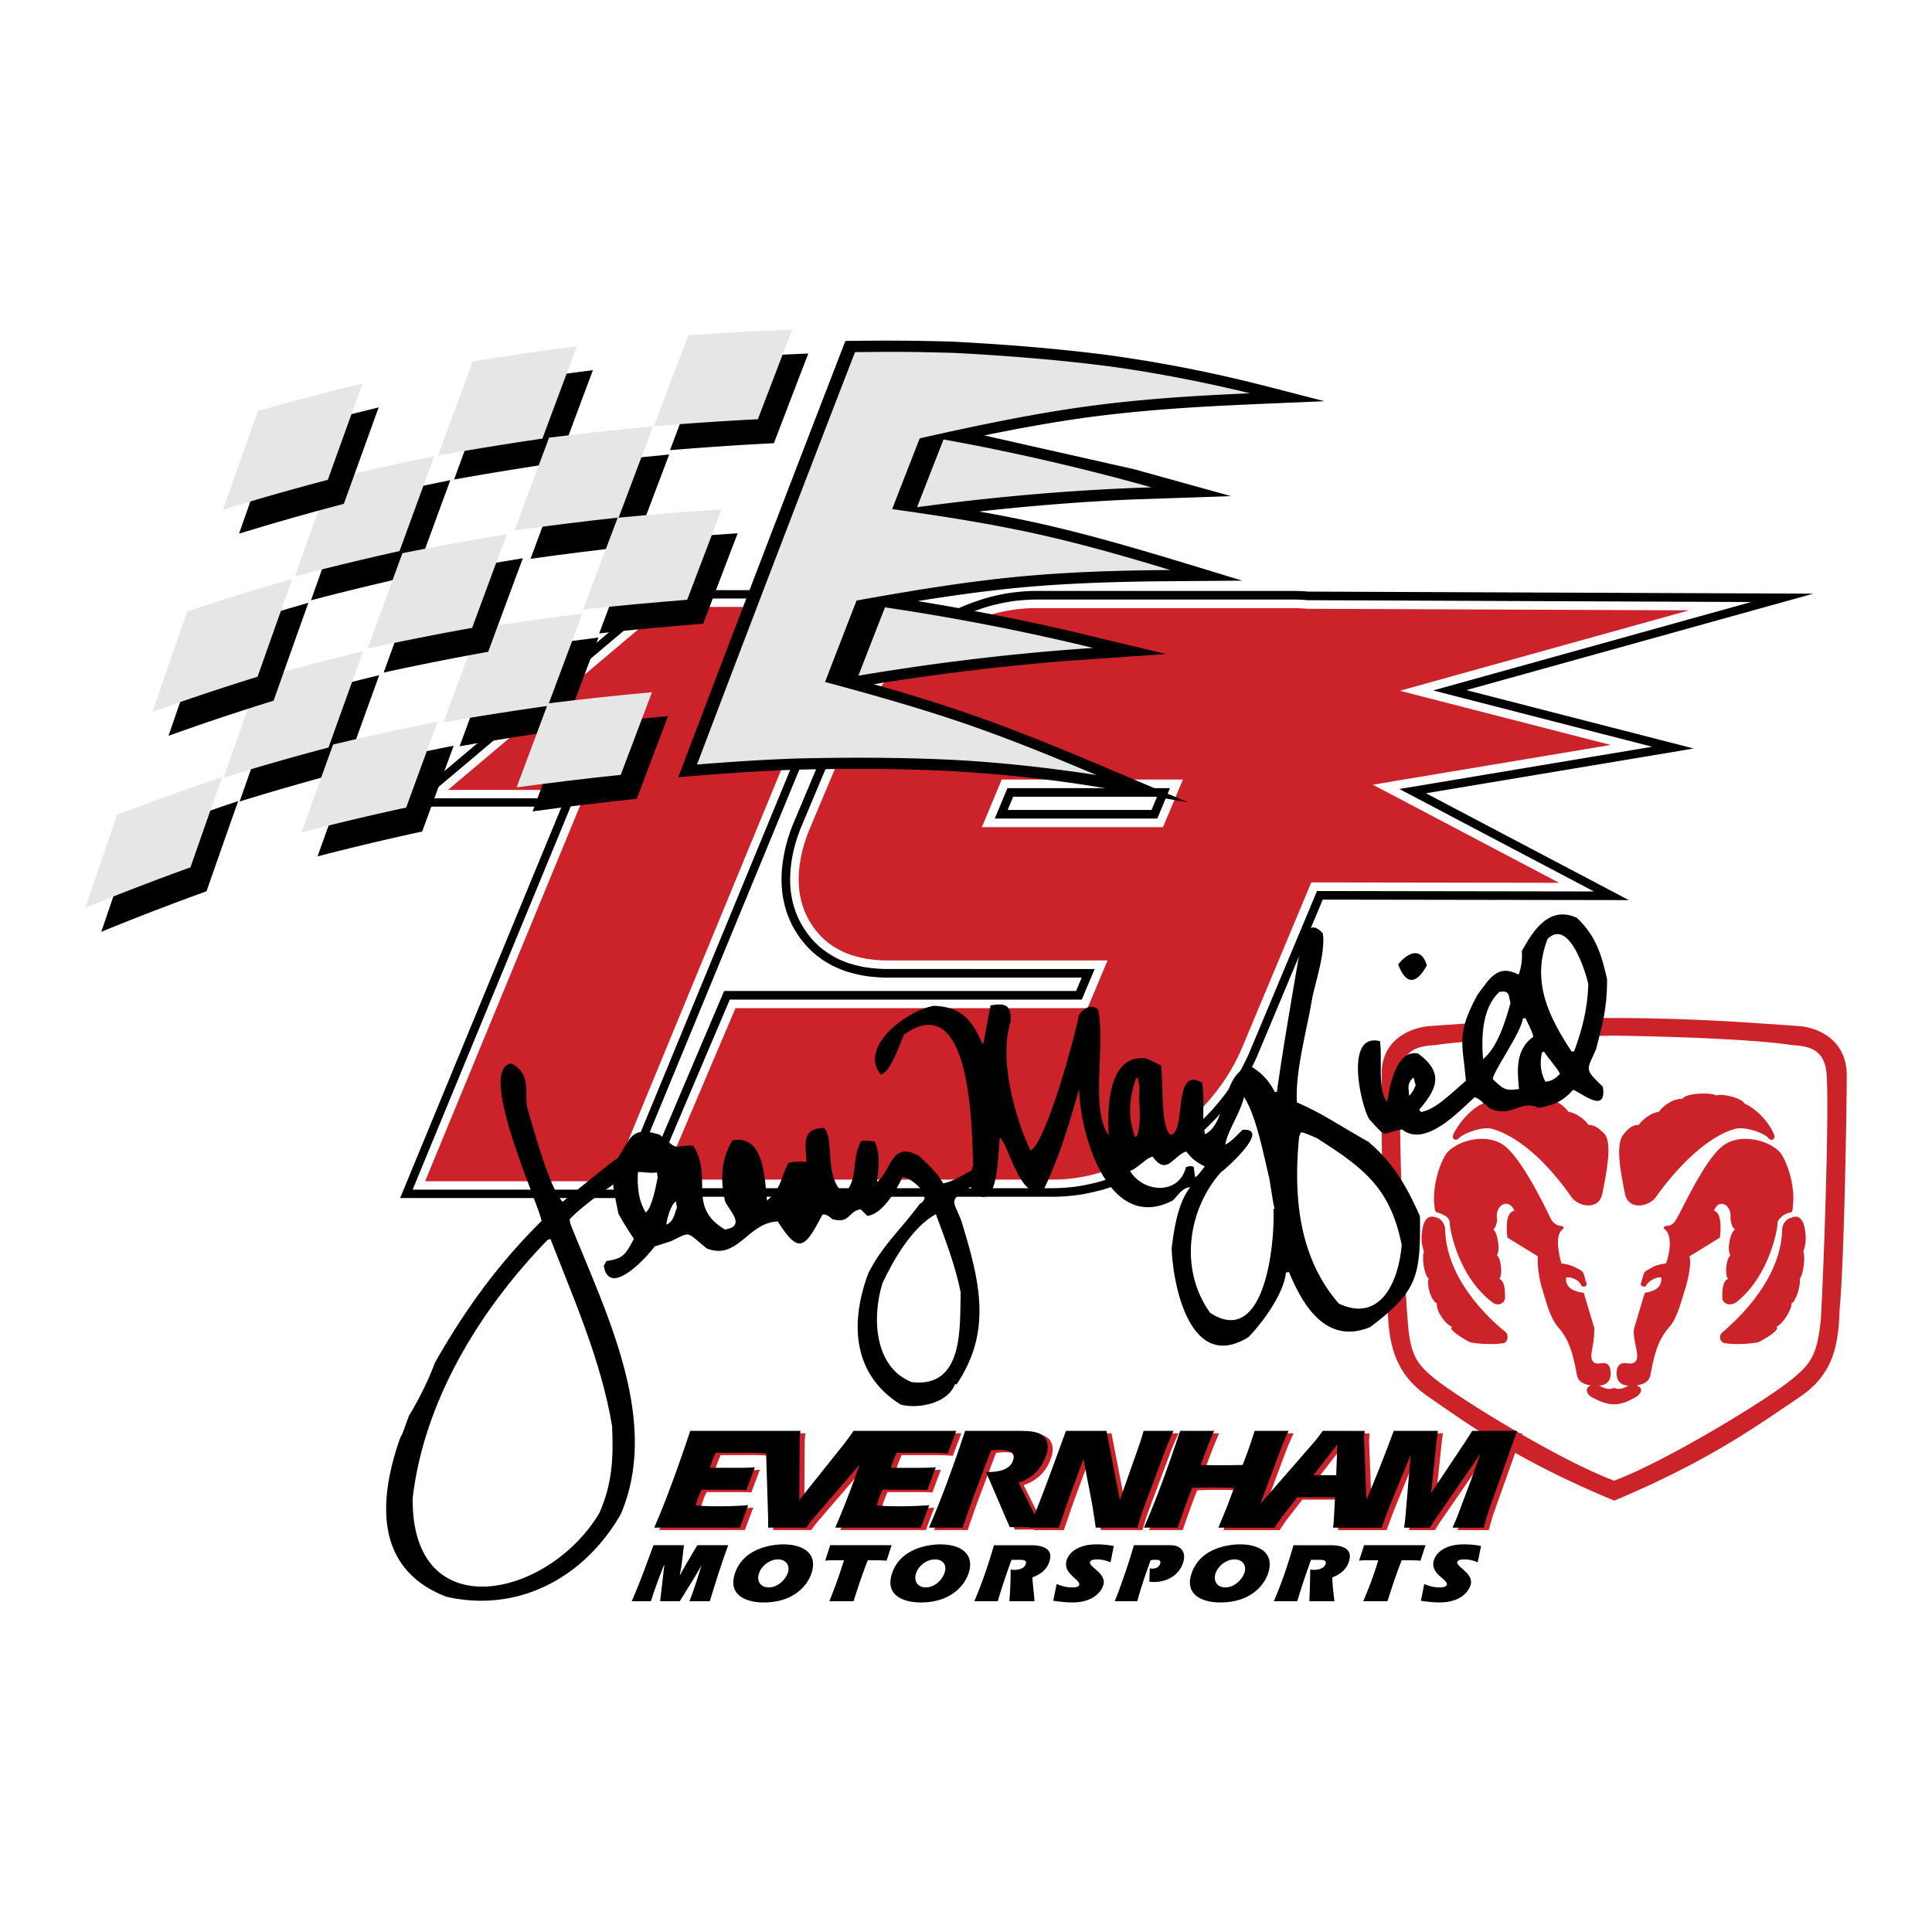
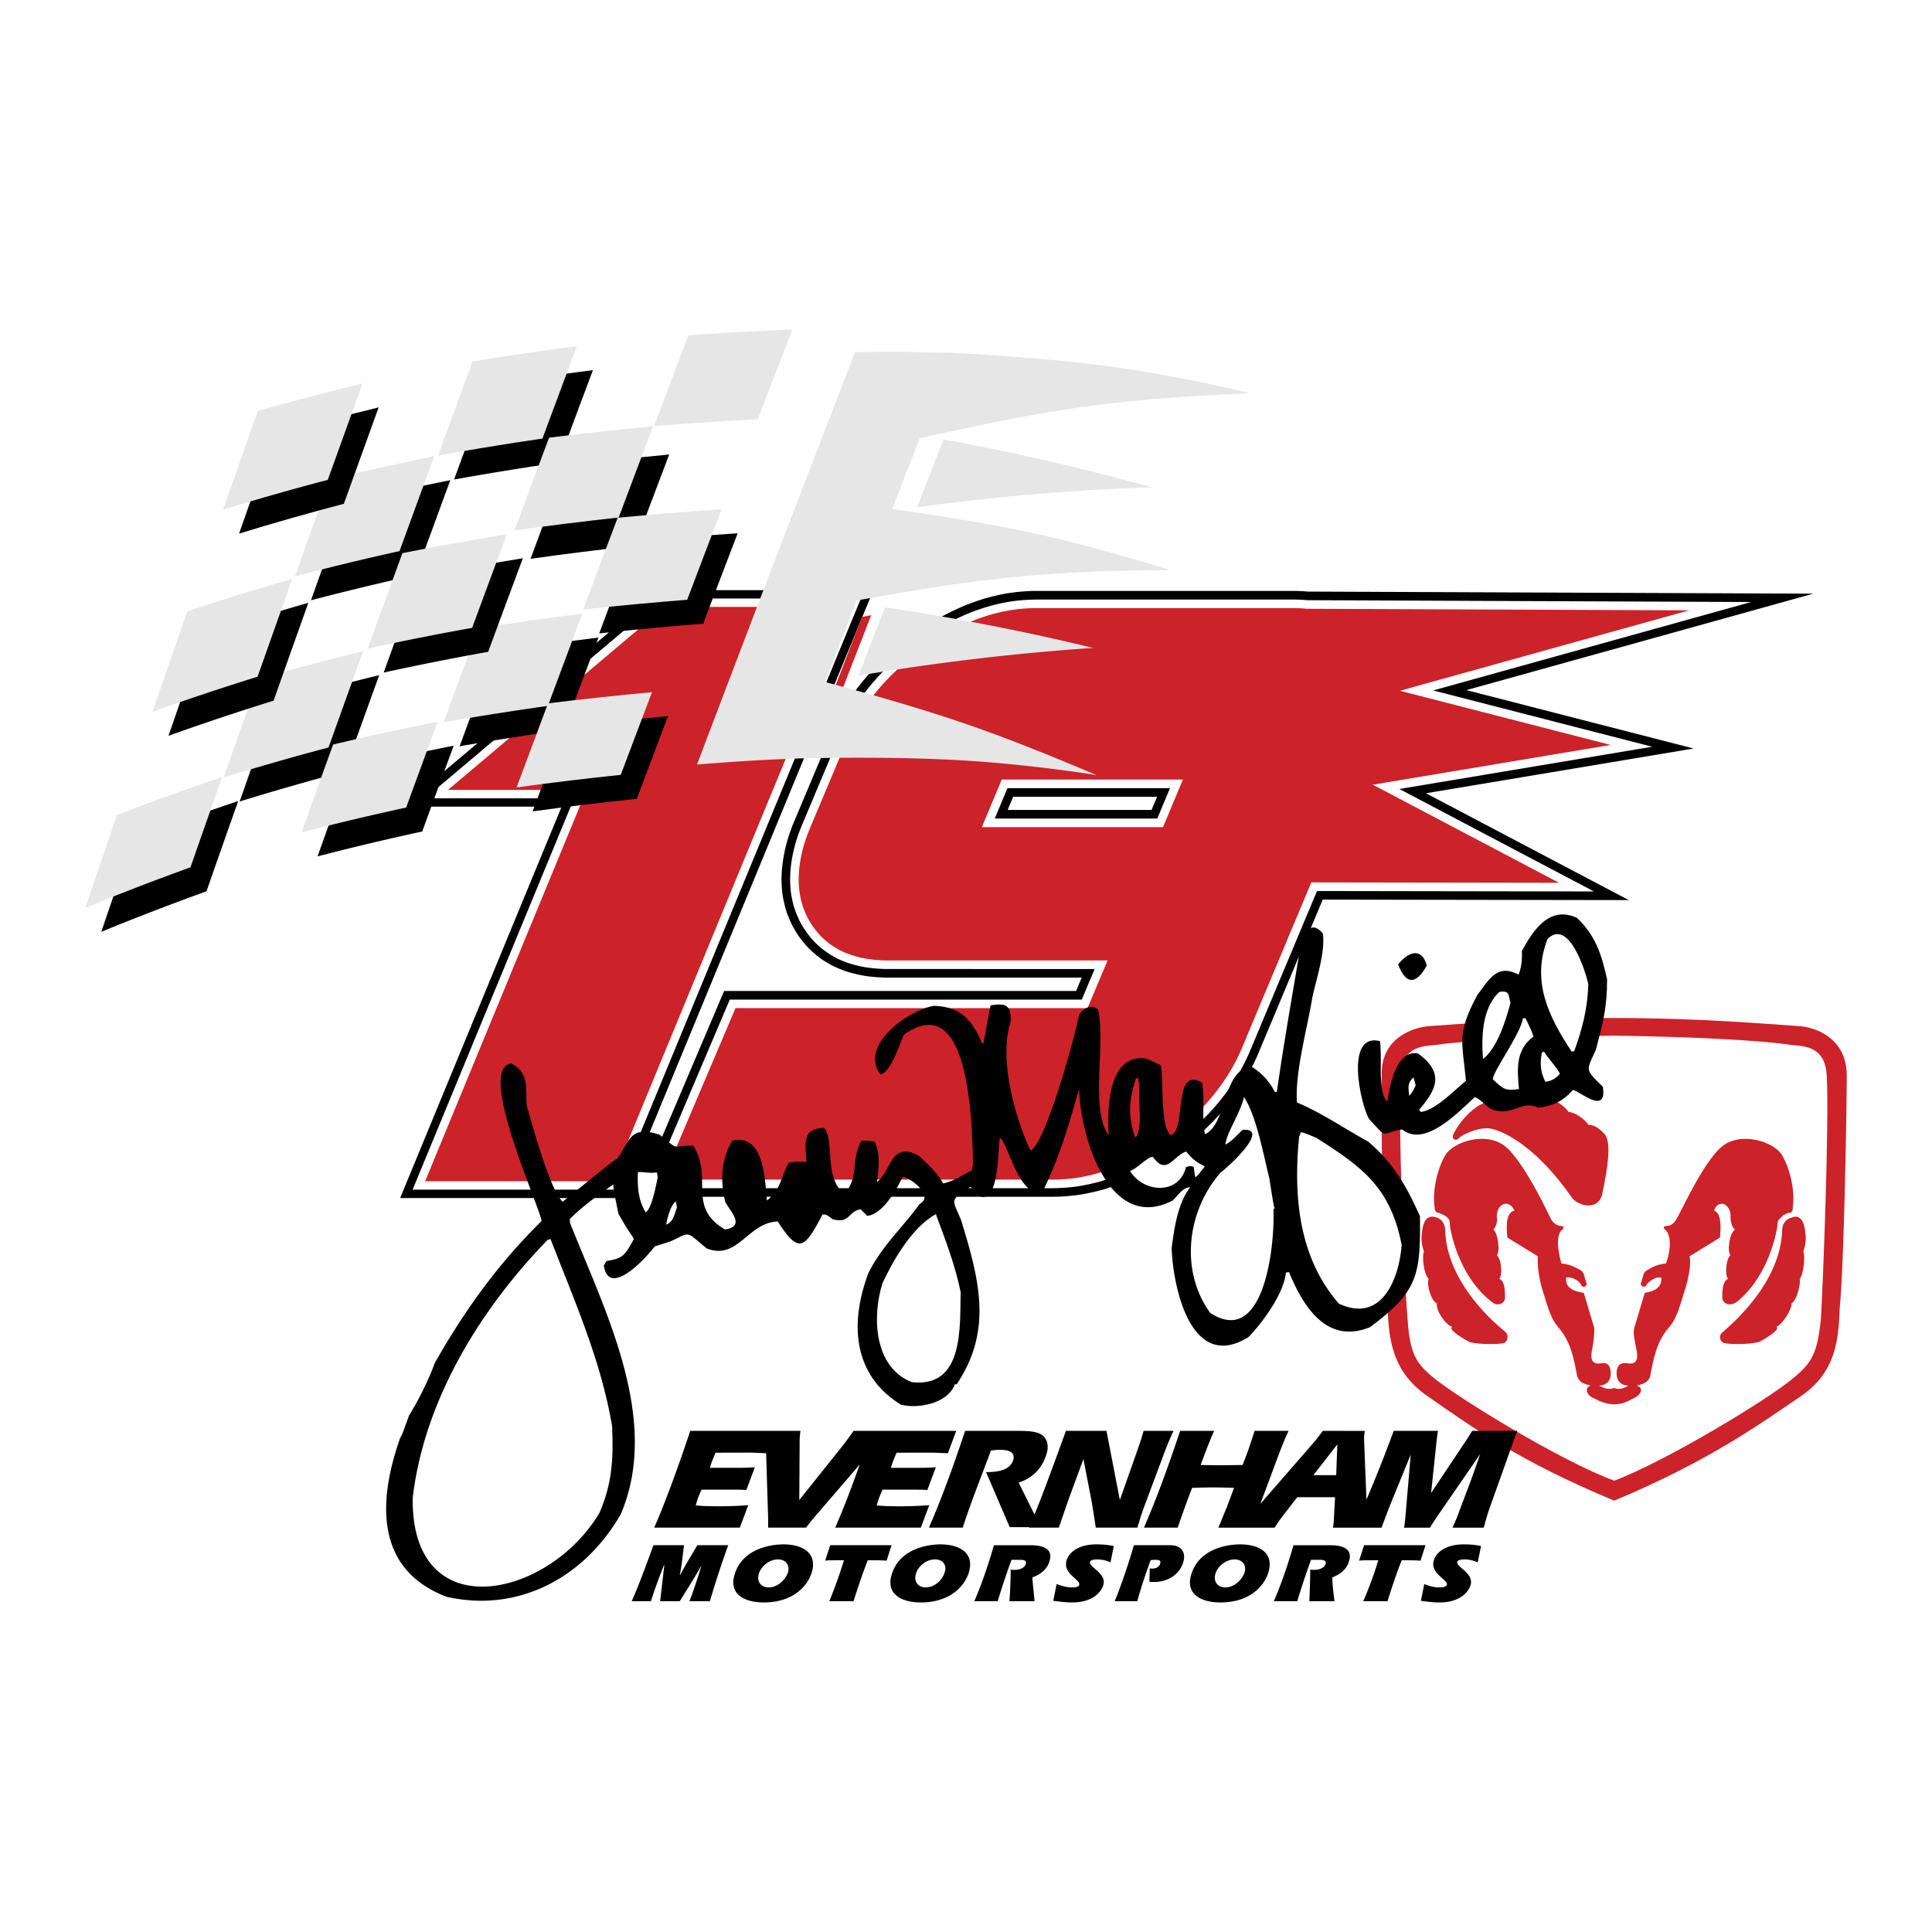
<svg xmlns="http://www.w3.org/2000/svg" width="2500" height="2500" viewBox="0 0 192.756 192.756">
  <g fill-rule="evenodd" clip-rule="evenodd">
    <path fill="#fff" d="M0 0h192.756v192.756H0V0z" />
    <path d="M161.053 101.567c8.553 0 14.998.586 18.629.82 1.992.234 4.57 1.522 4.57 4.921 0 2.46-.234 18.277-.703 23.198-.117 3.397-.469 6.444-3.867 8.787-4.334 2.929-9.139 6.444-18.629 10.428-9.607-3.983-14.41-7.499-18.629-10.428-3.396-2.343-3.865-5.39-3.982-8.787-.469-4.921-.703-20.738-.586-23.198-.117-3.398 2.576-4.687 4.568-4.921 3.515-.234 10.076-.82 18.629-.82 0 0-8.553 0 0 0z" fill="#cc2229" />
    <path d="M161.053 103.324c7.734.117 14.764.469 17.693.938 1.521.117 3.396.234 3.514 3.164.234 4.686-.352 20.034-.586 24.136-.352 3.515-.938 4.452-2.811 5.976-2.344 1.991-12.537 8.201-17.811 10.192-5.389-1.991-15.465-8.201-17.926-10.192-1.875-1.523-2.461-2.461-2.695-5.976-.352-4.102-.938-19.45-.701-24.136.115-2.93 1.99-3.047 3.514-3.164 2.93-.469 10.076-.821 17.809-.938 0 0-7.733.117 0 0z" fill="#fff" />
    <path d="M143.361 121.484c-.586-.233-1.172-.116-1.406.938-.234 1.172-.117 1.758.117 2.461-.234.469 0 2.344.469 2.695-.234.585.234 2.226.82 2.46-.117.703.82 2.108 1.523 2.343-.469.234 1.055 1.172 1.758 1.523.938.234 2.578.234 3.281.117.467 0 .701-.82.232-1.172-.584-.469-5.857-4.687-5.975-10.193.002-.468-.35-1.053-.819-1.172 0 0 .469.119 0 0zM160.115 113.166c-.469-.469-.936-.938-1.639-.938-.352-.585-1.406-1.288-1.992-1.288-.352-.586-1.523-1.406-2.227-1.289-.352-.586-2.93-.703-3.516-.352-.469-.234-2.576.234-2.811.82-.703.234-2.109 1.406-2.93 3.046-.234.586.352.703.586.352.352-.352 2.344-1.289 3.514-.82 1.172.352 4.219 1.758 7.734 6.796.586.82 2.695 1.406 3.047-.469.469-2.342.937-4.92.234-5.858 0 0 .703.938 0 0zM178.746 121.484c.467-.233 1.053-.116 1.287.938.234 1.172.117 1.758-.117 2.461.234.469 0 2.344-.352 2.695.117.585-.352 2.226-.818 2.46 0 .703-.938 2.108-1.523 2.343.469.234-1.055 1.172-1.758 1.523-1.055.234-2.695.234-3.281.117-.586 0-.82-.82-.234-1.172.469-.469 5.742-4.687 5.859-10.193 0-.468.351-1.053.937-1.172 0 0-.586.119 0 0z" fill="#cc2229" />
    <path d="M161.053 138.474c.469.234 1.055 0 1.406-.234-.703 0-1.172-.469-1.172-1.172 0-.702.234-1.171 1.055-1.054.703.117 1.172-.117.938-1.289s-.352-1.758-.234-2.227l1.055-3.515c.82-.117 1.758-.469 1.641-1.523-.469-.116-1.289.352-1.523.82-.117.234-.703 0-.469-.351l.234-.82c.117-.352.586-.469.703-.586.234-.117.586-.352 1.523-.469.352-.82.703-2.812-.117-3.398-.234-.234 0-.351.234-.351.352 0 .703-.235.938-.703.352-.469 2.576-5.507 4.451-7.147s5.273-.586 6.094.82c.818 1.406 1.289 3.632 1.055 5.155 0 .469-.117.586-.469.586-.234.117-.586.234-.703.468-.352.235-.352.47-.352.703 0 .234-.703 5.039-4.102 7.733-.703.469-1.406.117-1.406-.469s0-1.641.586-1.874c-.352-.234-.234-1.992.234-2.344-.352-.352-.117-2.227.469-2.578-.352-.117-.469-.937-.469-1.172.117-1.288-1.172-1.991-1.641-.702.352.117.82.586.586 2.694l-3.045 1.875c.234.586-.117 2.343-.469 3.397s-.703 2.694-1.523 3.632-1.406 1.992-1.875 4.687c-.117.938-.938 1.055-1.406 1.172.82.234.352.938-.117 1.172s-1.172.703-2.109.703-1.756-.469-2.225-.703-.82-.938-.117-1.172c-.469-.117-1.289-.234-1.406-1.172-.469-2.694-1.055-3.749-1.875-4.687s-1.172-2.577-1.523-3.632-.586-2.812-.469-3.397l-3.047-1.875c-.234-2.108.234-2.577.703-2.694-.586-1.289-1.873-.586-1.756.702.115.235-.117 1.055-.352 1.172.467.352.701 2.227.352 2.578.467.352.586 2.109.234 2.344.584.233.584 1.288.584 1.874s-.703.938-1.287.469c-3.516-2.694-4.219-7.499-4.219-7.733 0-.233 0-.468-.234-.703-.234-.233-.586-.351-.82-.468-.234 0-.469-.117-.469-.586-.234-1.523.234-3.749 1.055-5.155s4.219-2.461 6.092-.82c1.875 1.641 4.219 6.679 4.453 7.147.234.468.703.703.938.703s.469.116.234.351c-.82.586-.352 2.578-.117 3.398.938.117 1.289.352 1.523.469s.586.234.703.586l.234.82c.234.351-.234.585-.469.351-.117-.469-.938-.937-1.523-.82-.117 1.055.82 1.406 1.758 1.523l1.053 3.515c0 .469 0 1.055-.232 2.227-.234 1.172.232 1.406.936 1.289s.938.352.938 1.054c0 .703-.469 1.172-1.17 1.172.464.234.933.468 1.519.234 0 0-.586.234 0 0z" fill="#cc2229" />
-     <path d="M161.99 113.166c.352-.469.82-.938 1.523-.938.352-.585 1.406-1.288 1.992-1.288.352-.586 1.523-1.406 2.344-1.289.234-.586 2.811-.703 3.396-.352.469-.234 2.578.234 2.812.82.703.234 2.227 1.406 2.93 3.046.234.586-.352.703-.586.352s-2.344-1.289-3.516-.82c-1.172.352-4.1 1.758-7.732 6.796-.586.82-2.695 1.406-3.047-.469-.467-2.342-.936-4.92-.116-5.858 0 0-.82.938 0 0zM118 152.655h-3.365a88.205 88.205 0 0 0 1.721-4.28c.613-1.639 1.242-3.43 1.889-5.377h3.391c-.133.304-.268.623-.406.955-.133.331-.273.681-.416 1.045l-.527 1.41c.207 0 .529.005.969.012.438.008.777.011 1.016.011.229 0 .586-.003 1.076-.011.49-.007.863-.012 1.125-.012l.369-.945a48.636 48.636 0 0 0 .647-1.881l.186-.584h3.391a27.933 27.933 0 0 0-.852 2.016l-1.971 5.278 5.328-6.124c.09-.105.205-.246.346-.426.139-.178.326-.426.562-.744l4.189.008a6.01 6.01 0 0 0-.062.515 3.538 3.538 0 0 0-.004.504l.23 5.831c.197-.456.398-.933.605-1.43a151.782 151.782 0 0 0 2.119-5.428h4.41c-.021.134-.043.277-.062.431-.023.155-.045.335-.07.544l-.551 5.229 3.266-4.907a21.776 21.776 0 0 0 .832-1.296h4.502c-.191.503-.4 1.074-.631 1.716a11.42 11.42 0 0 0-.098.284l-1.965 5.513a12.43 12.43 0 0 1-.094.271 8.18 8.18 0 0 0-.113.328c-.064.204-.137.438-.211.697-.076.263-.152.545-.236.849h-3.115c.115-.253.232-.518.35-.798.117-.279.229-.568.332-.862l1.268-3.361c.023-.07.131-.374.318-.912.186-.534.354-1.009.498-1.417l-4.26 6.182c-.195.286-.346.51-.455.678-.105.165-.207.33-.299.491h-2.59a12.144 12.144 0 0 0 .133-1.034l.537-6.259-1.928 4.713c-.115.287-.252.632-.406 1.038-.156.405-.346.919-.576 1.541h-4.853c.021-.119.041-.248.057-.385.018-.138.025-.291.035-.464l.119-2.186h-3.771l-1.49 1.923a16.75 16.75 0 0 0-.765 1.112h-5.615c.287-.693.49-1.185.605-1.471.117-.287.195-.474.234-.56l.725-1.937a44.164 44.164 0 0 0-2.086-.044c-.354 0-.701.003-1.049.01s-.697.02-1.049.034l-.32.831a95.437 95.437 0 0 0-.578 1.592 79.04 79.04 0 0 0-.541 1.543zm-52.226 0c.519-1.187 1.078-2.587 1.679-4.198s1.241-3.432 1.915-5.459h10.997c-.024.176-.044.357-.061.55a5.17 5.17 0 0 0-.021.591l-.036 5.76 4.344-5.439a29.3 29.3 0 0 0 .496-.656c.184-.245.376-.516.577-.805H95.907l-.837 2.236c-.419-.017-.791-.034-1.113-.046a18.578 18.578 0 0 0-.656-.018l-3.347.008c-.157.369-.272.646-.34.826s-.126.345-.175.498l-.059.185h2.74c.356 0 .678-.004.96-.014.282-.01.546-.024.791-.042l-.847 2.271c-.171-.015-.356-.024-.551-.029s-.497-.008-.908-.008h-3.01c-.092.2-.178.395-.254.584a8.316 8.316 0 0 0-.284.834 1.793 1.793 0 0 0-.037.15c.294.034.62.056.97.07.349.015.782.021 1.294.021.542 0 1.06-.009 1.557-.029.5-.02.97-.046 1.413-.084l-.839 2.243h-8.54a83.473 83.473 0 0 0 1.678-4.198c.248-.664.502-1.365.764-2.101l-4.412 5.13a13.366 13.366 0 0 0-.93 1.169h-3.796l.001-.503-.004-.538-.198-6.383-1.039-.043a18.578 18.578 0 0 0-.656-.018l-3.347.008c-.157.369-.272.646-.34.826s-.126.345-.174.498l-.059.185h2.74c.356 0 .678-.004.96-.014.282-.01.547-.024.791-.042l-.848 2.271a8.93 8.93 0 0 0-.551-.029 38.55 38.55 0 0 0-.908-.008h-3.01c-.093.2-.179.395-.255.584a8.316 8.316 0 0 0-.284.834 2.372 2.372 0 0 0-.038.15c.294.034.62.056.97.07.349.015.782.021 1.294.021.542 0 1.06-.009 1.557-.029.5-.02.97-.046 1.413-.084l-.839 2.243h-8.541v.001zm68.158-8.31l-2.395 3.077h2.277l.118-3.077zm-20.053.875l.016-.049c.203-.571.35-.999.441-1.283.033-.104.078-.255.135-.452.059-.197.102-.343.133-.438h2.979a27.933 27.933 0 0 0-.852 2.016l-2.053 5.497a29.954 29.954 0 0 0-.375 1.077c-.029.095-.08.26-.15.501-.072.24-.129.428-.172.566h-4.156c-.129-.893-.262-1.738-.398-2.535l-.018-.107-.811-4.202-1.418 3.845c-.123.338-.338.956-.643 1.853-.168.493-.301.877-.396 1.147h-2.986c.006-.017.014-.032.021-.049h-1.932l-2.363-5.493h.076c.76 0 1.354-.098 1.787-.292.432-.194.711-.491.838-.89.109-.342.053-.6-.168-.777-.221-.175-.607-.263-1.156-.263-.141 0-.283.005-.432.017-.145.013-.295.029-.451.047l-1.729 4.567c-.148.408-.318.874-.504 1.401-.184.528-.383 1.104-.593 1.731h-3.366a87.195 87.195 0 0 0 1.721-4.28c.614-1.639 1.243-3.43 1.889-5.377h5.102c.688 0 1.193.022 1.516.063.32.044.592.114.814.214.357.163.6.431.721.805.123.377.107.797-.041 1.269-.227.707-.574 1.298-1.045 1.776a4.108 4.108 0 0 1-1.732 1.036l1.588 3.185c.207-.505.436-1.082.686-1.731.506-1.305 1.322-3.513 2.447-6.616h4.047l1.334 6.9 1.649-4.679z" fill="#cc2229" />
    <path d="M117.498 152.412h-3.365a89.79 89.79 0 0 0 1.721-4.279c.613-1.639 1.242-3.43 1.889-5.377h3.391a53.2 53.2 0 0 0-.406.955c-.133.331-.273.681-.416 1.045l-.527 1.41c.207 0 .529.005.969.012a55.735 55.735 0 0 0 2.092 0c.49-.007.863-.012 1.123-.012l.371-.945a48.636 48.636 0 0 0 .647-1.882l.186-.583h3.391a28.931 28.931 0 0 0-.852 2.016l-1.971 5.277 5.328-6.124c.09-.104.205-.245.346-.425.139-.178.326-.426.562-.744l4.189.008a5.915 5.915 0 0 0-.062.515c-.012.17-.016.338-.004.503l.23 5.831c.197-.455.398-.932.605-1.429a155.677 155.677 0 0 0 2.119-5.428h4.41c-.021.134-.043.277-.062.431-.023.155-.047.335-.07.544l-.551 5.229 3.266-4.907c.184-.271.34-.506.469-.708.129-.201.25-.398.363-.588h4.502c-.191.503-.4 1.074-.631 1.716a11.42 11.42 0 0 0-.098.284l-1.965 5.513a12.43 12.43 0 0 1-.094.271 7.667 7.667 0 0 0-.113.328c-.064.204-.137.438-.211.697-.076.263-.152.544-.236.848h-3.115c.115-.252.232-.518.35-.797s.229-.568.332-.862l1.268-3.362c.023-.07.131-.374.318-.911.186-.534.354-1.009.498-1.417l-4.26 6.182c-.195.286-.346.51-.455.678-.105.165-.207.33-.299.49h-2.59a11.796 11.796 0 0 0 .133-1.033l.537-6.259-1.928 4.713c-.115.286-.252.632-.406 1.037-.156.406-.346.919-.576 1.541h-4.853c.021-.118.041-.248.057-.384.016-.138.025-.292.035-.464l.119-2.186h-3.771l-1.49 1.923c-.135.18-.268.364-.396.552-.131.188-.254.374-.369.559h-5.615c.287-.692.49-1.184.605-1.471.117-.286.195-.474.234-.559l.725-1.938a50.401 50.401 0 0 0-3.135-.033c-.348.007-.697.02-1.049.033l-.32.832a95.437 95.437 0 0 0-.578 1.592 76.707 76.707 0 0 0-.541 1.542zm-52.226 0c.519-1.186 1.078-2.586 1.679-4.197s1.241-3.432 1.915-5.459h10.997c-.024.175-.044.357-.061.549-.018.19-.025.387-.021.591l-.036 5.761 4.344-5.439a32.7 32.7 0 0 0 1.073-1.461H95.405l-.837 2.236-1.113-.047a20.564 20.564 0 0 0-.656-.017l-3.347.008c-.157.369-.272.646-.34.826-.068.18-.126.345-.175.498l-.059.185h2.739a23.593 23.593 0 0 0 1.752-.056l-.847 2.271a8.28 8.28 0 0 0-.551-.029 38.55 38.55 0 0 0-.908-.008h-3.01c-.093.199-.178.394-.254.584a8.316 8.316 0 0 0-.284.833 2.569 2.569 0 0 0-.038.151c.295.033.62.056.971.07a40.74 40.74 0 0 0 2.851-.008c.5-.02.971-.046 1.413-.085l-.839 2.243h-8.54a83.021 83.021 0 0 0 1.678-4.197c.248-.665.502-1.365.763-2.102l-4.411 5.131a14.023 14.023 0 0 0-.93 1.168h-3.796l.001-.503-.004-.537-.198-6.383a264.66 264.66 0 0 0-1.039-.044 20.495 20.495 0 0 0-.656-.017l-3.347.008c-.157.369-.272.646-.34.826s-.126.345-.175.498l-.059.185h2.74a23.593 23.593 0 0 0 1.751-.056l-.847 2.271a8.245 8.245 0 0 0-.551-.029 38.55 38.55 0 0 0-.908-.008h-3.01a11.3 11.3 0 0 0-.255.584 8.316 8.316 0 0 0-.284.833 1.907 1.907 0 0 0-.037.151c.294.033.62.056.97.07a40.74 40.74 0 0 0 2.851-.008c.5-.02.97-.046 1.413-.085l-.839 2.243h-8.542v.001zm68.156-8.309l-2.393 3.077h2.277l.116-3.077zm-20.051.875l.016-.049c.203-.571.35-.999.441-1.283.033-.104.078-.255.135-.452.059-.197.102-.343.133-.438h2.979a28.931 28.931 0 0 0-.852 2.016l-2.053 5.497a29.954 29.954 0 0 0-.375 1.077c-.029.095-.08.26-.15.5-.072.241-.129.428-.172.566h-4.156c-.129-.892-.262-1.737-.398-2.534l-.018-.107-.811-4.202-1.418 3.845c-.123.338-.338.955-.643 1.853-.168.493-.301.877-.396 1.146h-2.986l.021-.048h-1.932l-2.363-5.493h.076c.76 0 1.354-.098 1.787-.292.432-.194.711-.491.838-.89.109-.343.053-.601-.168-.777-.221-.175-.607-.263-1.156-.263-.141 0-.283.005-.432.017-.145.013-.295.029-.453.047l-1.727 4.566c-.148.408-.318.875-.504 1.402-.184.528-.383 1.104-.593 1.73h-3.366a87.721 87.721 0 0 0 1.721-4.279c.614-1.639 1.243-3.43 1.889-5.377h5.102c.688 0 1.193.022 1.516.063.32.044.592.114.814.214.357.162.6.43.721.805.123.376.107.797-.043 1.269-.225.707-.572 1.298-1.043 1.776a4.096 4.096 0 0 1-1.732 1.035l1.588 3.186c.207-.506.436-1.082.686-1.731.506-1.306 1.322-3.513 2.447-6.616h4.047l1.334 6.9 1.649-4.679zM146.307 68.853l22.664 5.826-26.705 4.464 20.242 10.66-30.539-.049-6.562 15.664a24.636 24.636 0 0 1-1.098 2.162c-.42.704-.863 1.375-1.348 2.037a27.017 27.017 0 0 1-1.59 1.906 30.005 30.005 0 0 1-1.828 1.774l-.662.562a30.644 30.644 0 0 1-4.35 2.957c-.734.395-1.475.754-2.242 1.082-.746.304-1.492.566-2.266.796-.758.208-1.508.374-2.283.502-.766.11-1.52.177-2.293.202l-41.931.004 8.73-20.533h35.117l.559-1.332-19.641-.004a18.54 18.54 0 0 1-1.65-.121 13.535 13.535 0 0 1-2.141-.476 12.574 12.574 0 0 1-1.398-.572 12.423 12.423 0 0 1-1.027-.603 10.45 10.45 0 0 1-1.364-1.137 11.66 11.66 0 0 1-.953-1.141c-.28-.408-.526-.816-.755-1.255-.17-.354-.32-.706-.457-1.075a11.55 11.55 0 0 1-.433-1.708 12.73 12.73 0 0 1-.132-1.798l.021-.616c.098-1.369.373-2.685.819-3.977.143-.405.298-.804.467-1.199l3.747-8.914c.278-.618.574-1.215.898-1.811a24.97 24.97 0 0 1 1.547-2.388 27.093 27.093 0 0 1 1.591-1.907 29.701 29.701 0 0 1 1.828-1.774l.661-.562a30.628 30.628 0 0 1 4.357-2.957 28.012 28.012 0 0 1 2.242-1.082 24.856 24.856 0 0 1 2.262-.796 23.433 23.433 0 0 1 1.9-.439 20.331 20.331 0 0 1 2.674-.265l26.041-.004c.48 0 .961.021 1.439.066l50.453.207-34.611 9.624zm-30.864 10.638h-14.357l-.551 1.317h14.357l.551-1.317z" />
    <path d="M130.422 59.881l44.303.181-31.734 8.824 21.846 5.616-25.219 4.216 19.412 10.223-27.631-.044-6.777 16.179c-.32.713-.666 1.396-1.053 2.074-.402.677-.83 1.32-1.295 1.956-.484.639-.99 1.243-1.531 1.835a28.28 28.28 0 0 1-1.766 1.714 31.714 31.714 0 0 1-2.709 2.092c-.701.47-1.412.907-2.148 1.319a25.75 25.75 0 0 1-2.521 1.189c-.598.23-1.193.434-1.809.616-.844.231-1.676.407-2.543.531-.729.088-1.443.136-2.178.144H64.812l8.001-18.819h35.119l1.281-3.046-20.916-.004a15.433 15.433 0 0 1-2.146-.205 12.508 12.508 0 0 1-1.662-.439 13.541 13.541 0 0 1-.767-.314 9.026 9.026 0 0 1-2.022-1.323l-.388-.37a9.346 9.346 0 0 1-1.553-2.179 10.128 10.128 0 0 1-.577-1.484 10.77 10.77 0 0 1-.303-1.592l-.041-.552c-.052-1.645.228-3.25.755-4.801.143-.415.302-.822.474-1.226l3.743-8.904c.266-.593.55-1.166.861-1.736.455-.799.944-1.552 1.486-2.294a26.33 26.33 0 0 1 1.531-1.835c.28-.296.564-.585.854-.872a29.176 29.176 0 0 1 3.624-2.934 32.011 32.011 0 0 1 2.152-1.319 25.983 25.983 0 0 1 2.521-1.189 23.113 23.113 0 0 1 2.169-.715 20.757 20.757 0 0 1 2.178-.432 20.06 20.06 0 0 1 2.176-.145h25.709c.45 0 .902.019 1.351.064zM116.73 78.634h-16.217l-1.266 3.032h16.217l1.266-3.032z" fill="#fff" />
    <path d="M130.379 60.737l38.152.156-28.859 8.024 21.027 5.406-23.732 3.967 18.584 9.787-24.723-.04-6.846 16.352c-1.52 3.663-4.137 6.799-7.85 9.408-3.697 2.594-7.391 3.891-11.068 3.891H66.108l7.272-17.104h35.122l2-4.761H88.623c-3.307 0-5.748-1.041-7.333-3.136-1.575-2.081-1.994-4.689-1.241-7.783a15.08 15.08 0 0 1 .807-2.38l3.594-8.553c1.519-3.663 4.136-6.799 7.85-9.407 3.71-2.595 7.39-3.892 11.068-3.892h25.656c.468 0 .919.022 1.355.065zm-12.361 17.039H99.943l-1.982 4.747h18.074l1.983-4.747z" fill="#cc2229" />
    <path d="M64.521 59.91L40.13 80.482h15.903l-16.11 39.046h22.191l25.023-60.649h-22.19l-.426 1.031z" />
    <path fill="#fff" d="M65.213 60.414L42.412 79.646h14.867l-16.111 39.045h20.391l24.333-58.976H65.501l-.288.699z" />
    <path fill="#cc2229" d="M65.906 60.917L44.693 78.809h13.831l-16.11 39.046h18.589l23.643-57.303H66.057l-.151.365z" />
    <path d="M160.34 97.71c.008 2.882-.457 4.458-1.109 6.995-.971 2.185-1.154 1.903.684 3.721.469 2.964-2.459.327-2.988.318-1.033 1.202-2.076 1.568-3.438 1.784-1.768-.883-2.553 1.009-4.789.093-.385-.266-1.221-1.141-1.578-1.146-1.639 1.485-4.949 5.047-7.24 3.209-2.238.354-1.316 1.092-3.279-1.03-.859-1.414-2.475-8.676 1.076-7.781.264 1.663-.283 4.958.727 6.054.191-1.239.799-5.241 3.064-4.825 2.715 1.973 1.816 3.634.115 5.623.061.084.117.152.191.219 1.512-.239 3.232-2.094 4.482-3.112-.352-3.882-.971-4.652 1.15-8.584 1.205-1.586 1.971-3.117 4.1-2.013.252-.552.396-1.598.324-2.346 1.084-1.97 2.699-4.597 5.49-3.318 1.893 1.776 2.479 3.713 3.018 6.139z" />
    <path d="M158.469 98.224c-.096 2.526-.613 4.452-1.41 6.655l-.258.041c-2.268-3.454-4.051-6.984-2.4-11.245 2.146-2.107 3.829 3.346 4.068 4.549zM155.633 107.135c-.5.561-.938.738-1.457.789-.463-.965-.564-1.709-.348-2.89l.211-.127c.381.638 1.406 1.731 1.594 2.228zM152.984 103.432c-1.838 1.314-1.596 3.43-1.436 5.219-1.393.22-1.602-.025-2.604-.968-.098-.62 2.83-4.648 2.992-6.069l.256-.04c.652 1.353.652 1.353.792 1.858zM150.701 100.073c-.51 1.863-1.322 4.472-2.74 5.596-.16-2.083-.139-5.077 1.635-6.707 1.027-.163.898.292 1.105 1.111z" fill="#fff" />
    <path d="M142.357 96.326c-1.137 2.024-2.107 1.854-2.867-.104.93-1.17 2.313-1.838 2.867.104z" />
    <path d="M141.244 108.282c-.207.451-.381.82-.656 1.034-.037-.723-.256-1.215.439-1.82l.217.786z" fill="#fff" />
    <path d="M141.67 121.344c.062 5.973-.225 7.49-4.975 11.064-4.279 1.747-6.633-1.957-8.092-5.492l-.303.048c-.227 2.19-2.457 5.132-3.738 6.436-5.729 3.573-7.529-4.961-7.666-8.86.236-1.836.58-4.463 1.855-6.091-.846.041-1.303.966-1.771 1.335-6.332 3.28-9.225-6.476-9.314-11.143-1.006 3.523-1.994 6.873-3.527 10.014-2.314 1.437-3.488-4.5-4.381-5.149-.227 1.214-.02 7.8-2.666 5.382-.153-.378-.153-.378-.276-.468-2.128 1.438-1.823 1.11-.911 3.354 1.864 6.091 3.108 11.009-.464 16.348a.494.494 0 0 1-.161-.036c-.711 1.973-3.743 2.499-5.41 2.05-4.726-2.925-5.146-8.02-3.227-13.128 1.417-2.798 3.328-4.434 5.122-6.903 1.577-.808-1.238-2.826-1.725-2.671-.646 1.403-2.043 3.732-3.509 3.872-.22-.213-.44-.427-.662-.655-1.27.202-1.054 1.47-2.804.987-.333-.242-.595-.526-1.002-.461-1.756 3.3-2.316 4.071-4.463.691-2.993.087-3.983 3.917-7.091 2.688-2.136-1.739-1.522-1.682-3.571-.721-.545.179-1.09.358-1.623.521-.853 1.173-4.56 5.17-5.074 1.919.084-.152.168-.305.268-.461 1.679-.266 1.832-.568 2.724-2.183-.031-.196-.535-.736-1.535-2.547-.503-2.493-.503-2.493-.507-2.911-1.562 1.1-3.149 2.235-4.35 3.464.009.153.031.289.052.426 3.482 8.778 9.068 19.581 5.043 29.007-3.645 6.344-10.232 9.866-17.387 8.241-7.078-2.708-6.903-9.431-4.598-15.919.142-.178.142-.178.853-2.15.9-1.46 1.905-3.433 2.577-5.259 2.931-5.177 6.243-9.809 10.652-14.165-.267-1.679-6.51-15.168-3.033-15.718 1.885.941 1.394 2.538 1.557 4.248.708 2.415 2.279 8.227 3.574 9.556 5.001-4.047 5.001-4.047 5.469-4.323 1.311-1.896 1.275-3.301 4.212-2.371 2.143 1.783 1.155 1.025 3.351 1.096 2.041 3.195-.695 6.078 3.169 8.364 2.071-.328.558-1.763.03-2.748-.495-2.045-.473-4.156.704-6.125 3.222-.696 3.23 3.952 3.458 5.978 1.429-1.156 1.311-2.191 2.162-3.769.545-.086 1.076-.154 1.773-.063-.056-1.82-.568-3.289 1.736-3.422 1.103 1.189.008 4.556 1.806 6.41.139-.006.292-.015.443-.039 1.222-1.682.468-3.111 1.478-5.055a3.68 3.68 0 0 1 1.361.079c.598 1.425.354 2.626.217 4.011 1.459-1.16 1.393-4.126 4.174-2.613.892.835 1.851 1.706 2.419 2.748.907-.145 1.876-.778 2.85-1.289.049-.178.096-.371.143-.564-.111-3.145-.084-17.843-6.893-12.982-.438.953-1.35 3.81-2.333 3.965-2.242-2.807 2.763-6.436 5.318-6.84 2.76.104 3.791 1.43 4.829 3.776l.107-.018c.232-1.261.467-2.522.715-3.802 1.42-.225 2.102-.132 2 1.667-1.207 3.633.443 9.556 1.982 12.814 1.453-.617 4.311-10.851 4.826-13.474.293-.59 1.268-1.286 1.924-.568.766 3.66-.834 9.896 1.057 12.542-.143-2.473-.162-8.267 3.807-7.671.473.235.941.456 1.41.676.244 1.542-.076 6.181.957 6.932 1.619-.256.15-6.983 3.146-5.194.295 1.86-.07 3.468.285 5.132 2.281-1.059 1.742-6.709 4.723-6.685 1.014.63 1.717 1.448 2.252 2.479l.197-.031c.66-4.646 1.457-9.205 2.277-14 .266-1.065.809-3.507 2.303-1.806.297 1.875-.766 4.957-1.055 6.46-.512 3.119-1.719 7.341-1.527 10.41 2.49 1.047 4.703 2.587 7.113 3.91 2.547 2.168 3.822 4.447 5.164 7.443z" />
    <path d="M139.846 124.205c-.283 3.595-2.096 7.818-6.264 5.859-4.014-4.588-4.551-10.719-3.969-16.639.055-.147.107-.296.162-.443.287-.046 1.197.415 1.559.543 4.687 2.978 7.375 4.971 8.512 10.68zM127.174 120.539a.615.615 0 0 1-.123.098c.16 3.462-.867 13.9-6.312 10.346-3.035-4.185-2.338-10.154 1.064-14.025.424-.253 5.123-4.453 2.166-4.233-.566.539-1.168 1.239-1.721 1.466.217-1.367 1.457-3.035 1.867-4.744 1.254 1.941 1.938 5.77 2.52 8.08.445 2.81.445 2.81.539 3.012zM120.207 116.373c-.682.883-.682.883-.961 1.082-.053-.332-.107-.68-.146-1.03-.322-.166-.533-.04-.773.014-.723 2.873-4.312 2.527-5.58.388.748-.258 1.715-1.402 2.271-1.414 1.393 1.95 2.029-.104 3.326-.526.668.792.953 1.026 1.863 1.486z" fill="#fff" />
    <path d="M113.691 108.508c-.145 1.729.283 3.257-.244 4.828-.07.043-.141.085-.215.111-.707-2.119-.607-3.639.086-5.825.072-.027.145-.069.215-.111l.158.997z" fill="#cc2229" />
    <path d="M95.843 128.912c-.088 3.455.356 9.584-4.87 8.986-3.751-1.468-4-6.466-2.928-9.875 1.078-2.294 2.932-5.563 5.326-6.889.948 2.563 1.949 5.164 2.472 7.778zM67.536 120.469c-.301.838-.352 1.403-1.061 1.718.057-.521.427-2.005.965-2.323l.096.605zM65.62 117.471c-.173.864-.604 3.134-1.198 3.491-.73-1.187-.853-2.547-.775-4.016.453-.072 1.093.152 1.895.025.025.167.051.333.078.5zM61.068 142.263c.149 3.293.001 5.781-1.26 8.678-5.093 8.557-18.804 11.534-18.635-1.497 1.137-9.65 6.632-18.704 13.454-25.736.088-.029.191-.062.295-.094 2.433 6.263 5.036 12.128 6.146 18.649z" fill="#fff" />
    <path d="M34.491 50.211a283.932 283.932 0 0 1 10.436-2.303 3145.202 3145.202 0 0 0-3.466 9.464 278.3 278.3 0 0 0-10.434 2.518 2060.58 2060.58 0 0 1 3.464-9.679z" />
    <path d="M32.891 47.822a284.388 284.388 0 0 1 10.436-2.303 3145.202 3145.202 0 0 0-3.466 9.464 276.37 276.37 0 0 0-10.434 2.519c1.151-3.234 2.302-6.467 3.464-9.68z" fill="#e6e6e7" />
    <path d="M27.38 70.125a262.57 262.57 0 0 1 10.456-2.762 2028.5 2028.5 0 0 0-3.46 9.605 258.283 258.283 0 0 0-10.466 2.999c1.153-3.296 2.306-6.566 3.47-9.842z" />
    <path d="M25.781 67.735c3.48-.996 6.97-1.918 10.455-2.762-1.16 3.191-2.31 6.393-3.46 9.605a258.283 258.283 0 0 0-10.466 2.999c1.154-3.296 2.306-6.565 3.471-9.842z" fill="#e6e6e7" />
    <path d="M48.756 38.453a305.884 305.884 0 0 1 10.402-1.523c-1.155 3.07-2.299 6.146-3.444 9.22a323.9 323.9 0 0 0-10.41 1.691c1.148-3.133 2.295-6.265 3.452-9.388z" />
    <path d="M47.157 36.063A305.207 305.207 0 0 1 57.56 34.54c-1.156 3.07-2.3 6.146-3.444 9.22a326.731 326.731 0 0 0-10.41 1.692c1.146-3.133 2.293-6.266 3.451-9.389z" fill="#e6e6e7" />
    <path d="M56.379 46.489c3.457-.432 6.923-.812 10.387-1.144-1.154 3.029-2.297 6.072-3.439 9.11-3.466.379-6.934.807-10.393 1.296 1.145-3.096 2.289-6.182 3.445-9.262z" />
    <path d="M54.78 43.666c3.457-.432 6.922-.811 10.386-1.143-1.153 3.028-2.296 6.071-3.439 9.109-3.466.38-6.934.807-10.393 1.296 1.145-3.096 2.29-6.181 3.446-9.262z" fill="#e6e6e7" />
    <path d="M49.319 65.082c3.461-.547 6.92-1.037 10.389-1.469a2274.247 2274.247 0 0 0-3.443 9.205c-3.47.485-6.943 1.034-10.408 1.639 1.146-3.133 2.304-6.251 3.462-9.375z" />
    <path d="M47.719 62.692a319.545 319.545 0 0 1 10.389-1.469 2274.247 2274.247 0 0 0-3.443 9.205c-3.47.485-6.943 1.034-10.408 1.639 1.147-3.133 2.304-6.251 3.462-9.375z" fill="#e6e6e7" />
    <path d="M27.323 43.397c3.48-.99 6.969-1.902 10.455-2.751-1.161 3.197-2.322 6.41-3.472 9.616-3.489.917-6.97 1.908-10.454 2.977 1.154-3.285 2.307-6.571 3.471-9.842z" />
    <path d="M25.724 41.008c3.48-.99 6.969-1.902 10.455-2.751-1.161 3.197-2.322 6.41-3.472 9.616-3.489.917-6.97 1.908-10.454 2.977a2313.07 2313.07 0 0 1 3.471-9.842z" fill="#e6e6e7" />
    <path d="M20.29 63.384a255.018 255.018 0 0 1 10.476-3.241 2275.993 2275.993 0 0 0-3.467 9.763 252.785 252.785 0 0 0-10.487 3.505 2128.38 2128.38 0 0 1 3.478-10.027z" />
    <path d="M18.69 60.994a255.018 255.018 0 0 1 10.476-3.241c-1.163 3.244-2.315 6.504-3.467 9.763a253.782 253.782 0 0 0-10.487 3.505c1.156-3.354 2.311-6.698 3.478-10.027z" fill="#e6e6e7" />
    <path d="M13.265 83.706c3.496-1.349 7-2.614 10.5-3.785-1.062 3-2.111 5.994-3.162 9.004a261.107 261.107 0 0 0-10.499 4.042l3.161-9.261z" />
    <path d="M11.665 81.316c3.496-1.349 7-2.614 10.499-3.785-1.061 3-2.111 5.994-3.162 9.004a261.107 261.107 0 0 0-10.499 4.042l3.162-9.261z" fill="#e6e6e7" />
    <path d="M41.748 57.58a287.43 287.43 0 0 1 10.418-1.881 2126.364 2126.364 0 0 0-3.46 9.332 278.295 278.295 0 0 0-10.426 2.071c1.148-3.18 2.308-6.351 3.468-9.522z" />
    <path d="M40.148 55.19a287.43 287.43 0 0 1 10.418-1.881 2079.803 2079.803 0 0 0-3.46 9.332 277.895 277.895 0 0 0-10.426 2.071c1.149-3.18 2.309-6.351 3.468-9.522z" fill="#e6e6e7" />
    <path d="M34.832 76.675a264.62 264.62 0 0 1 10.435-2.277 2300.808 2300.808 0 0 0-3.143 8.561 268.27 268.27 0 0 0-10.444 2.482c1.047-2.92 2.094-5.84 3.152-8.766z" />
    <path d="M33.232 74.285a264.62 264.62 0 0 1 10.435-2.277 2134.36 2134.36 0 0 0-3.142 8.561 268.27 268.27 0 0 0-10.444 2.482c1.046-2.92 2.093-5.84 3.151-8.766z" fill="#e6e6e7" />
    <path d="M63.223 54.045a363.85 363.85 0 0 1 10.374-.838 2303.269 2303.269 0 0 0-3.436 9.02c-3.462.274-6.925.596-10.379.97 1.143-3.053 2.287-6.102 3.441-9.152z" />
    <path d="M61.624 51.656c3.453-.332 6.914-.605 10.374-.837-1.153 3.002-2.293 6.008-3.436 9.02-3.461.274-6.925.596-10.379.97 1.143-3.055 2.286-6.104 3.441-9.153z" fill="#e6e6e7" />
    <path d="M56.275 72.564c3.457-.426 6.911-.794 10.374-1.116l-3.118 8.249c-3.465.358-6.933.78-10.392 1.254 1.042-2.799 2.083-5.587 3.136-8.387z" />
    <path d="M54.675 70.175c3.457-.427 6.911-.794 10.374-1.116-1.039 2.751-2.079 5.497-3.118 8.249-3.465.358-6.933.78-10.391 1.254 1.042-2.799 2.083-5.587 3.135-8.387z" fill="#e6e6e7" />
    <path d="M84.092 68.651l-.748-.204c.886-2.304 1.777-4.606 2.672-6.906l.906-.161a4040.47 4040.47 0 0 0-2.83 7.271z" fill="#cc2229" />
    <path d="M81.097 67.656l-.748-.203a2052.64 2052.64 0 0 1 2.672-6.906l.906-.161c-.946 2.422-1.888 4.846-2.83 7.27z" fill="#e6e6e7" />
-     <path d="M97.686 51.034c4.963-.553 9.936-.955 14.928-1.188l10.197-.349-9.631-2.674-14.982-3.38c3.326-.681 6.666-1.292 10.033-1.766 4.74-.646 9.504-.994 14.281-1.229 3.207-.153 6.416-.281 9.623-.419-2.684-.687-5.359-1.401-8.051-2.053a136.397 136.397 0 0 0-13.801-2.583c-5.09-.648-10.207-1.046-15.33-1.312a232.916 232.916 0 0 0-7.043-.097 470.77 470.77 0 0 0-3.565.032A7193.72 7193.72 0 0 0 67.67 77.539c3.211-.265 6.419-.515 9.637-.663 1.077-.05 2.151-.087 3.228-.11 5.843-.11 11.704-.074 17.533.375 3.625.295 7.248.703 10.84 1.276 3.207.523 6.41 1.085 9.613 1.628l-9.709-4.102c-4.762-2-9.543-3.904-14.455-5.51a199.34 199.34 0 0 0-7.176-2.166l1.463-.239a244.418 244.418 0 0 1 17.486-2.069l10.18-.71-9.686-2.328a243.844 243.844 0 0 0-15.065-2.952c3.475-.56 6.959-1.042 10.467-1.369a153.81 153.81 0 0 1 2.422-.196c3.715-.256 7.432-.366 11.156-.407l8.328-.067c-6.662-2.02-13.299-4.14-20.092-5.68a142.31 142.31 0 0 0-6.154-1.216zM70.283 35.844c3.449-.242 6.906-.427 10.362-.574a2821.361 2821.361 0 0 0-3.431 8.946 342.05 342.05 0 0 0-10.368.695c1.142-3.027 2.284-6.056 3.437-9.067z" />
    <path d="M68.683 33.454c3.449-.243 6.906-.427 10.362-.574a2821.361 2821.361 0 0 0-3.431 8.946 342.05 342.05 0 0 0-10.368.695c1.142-3.027 2.284-6.055 3.437-9.067zM85.459 59.915c5.233-.939 10.46-1.813 15.679-2.334 5.215-.52 10.416-.67 15.621-.709-4.607-1.4-9.197-2.711-13.844-3.716-4.604-.994-9.264-1.711-13.904-2.362.91-2.352 1.83-4.705 2.75-7.063 5.509-1.237 11.007-2.399 16.503-3.161 5.482-.759 10.961-1.096 16.438-1.332 0 0-5.086-1.297-11.383-2.3-6.217-.99-13.688-1.501-18.219-1.734-1.397-.035-2.794-.07-4.191-.09-1.87-.017-3.742-.005-5.604.017a6454.284 6454.284 0 0 0-15.766 41.148c1.994-.163 3.987-.306 5.979-.42 1.286-.073 2.571-.131 3.855-.179 4.452-.115 12.006-.176 18.375.3 6.42.48 11.664 1.356 11.664 1.356-4.502-1.904-8.992-3.735-13.526-5.274-4.483-1.521-9.048-2.805-13.57-4.019 1.041-2.712 2.092-5.425 3.143-8.128z" fill="#e6e6e7" />
    <path d="M88.296 60.594c-.885 2.263-1.771 4.541-2.656 6.818 7.825-1.313 15.633-2.248 23.424-2.768a233.156 233.156 0 0 0-20.768-4.05zM94.139 43.844c-.884 2.258-1.769 4.511-2.643 6.759 7.814-1.056 15.611-1.737 23.393-1.979a226.564 226.564 0 0 0-20.75-4.78z" fill="#e6e6e7" />
    <path d="M65.862 159.752h1.959c.75-1.209 1.501-2.377 2.168-3.585-.375 1.292-1 3.126-1.209 3.585h2.042c.625-2.084 1.251-4.002 1.834-5.586h-3.084c-.583 1-1.209 2.001-1.709 2.959h-.042c.209-.958.292-1.959.417-2.959h-3.043c-.792 2.168-1.417 3.877-2.167 5.586h1.917c.375-1.209.833-2.418 1.292-3.585h.042l-.417 3.585zm81.904-5.502c-.541-.126-1.125-.167-1.75-.167-1.877 0-2.752.875-2.959 1.584-.418 1.375 1.457 1.917 1.291 2.459-.082.25-.584.25-.791.25-.543 0-1.043-.167-1.459-.333l-.334 1.667c.584.083 1.209.167 1.834.167 2 0 2.877-.959 3.127-1.751.332-1.167-1.459-1.792-1.334-2.292.082-.251.584-.251.75-.251.459 0 .916.126 1.291.292l.334-1.625zm-5.543-.084h-6.127l-.5 1.543c.291-.042.5-.042 1.916-.042a36.767 36.767 0 0 1-1.5 4.085h2.418c.541-1.709.959-2.918 1.416-4.085.875 0 1.334 0 1.877.042l.5-1.543zm-10.838 1.459c.459 0 1-.042.875.417-.166.458-.75.583-1.166.583-.125 0-.25 0-.375-.041 0 1.084-.043 2.125-.084 3.168h2.502c-.084-.793-.209-1.584-.209-2.377.875-.333 1.459-.875 1.666-1.625.459-1.459-1.125-1.584-1.875-1.584h-3.668c-.541 1.876-1.166 3.752-1.959 5.586h2.334a80.764 80.764 0 0 1 1.375-4.127h.584zm-7.67-1.542c-1.082 0-4.084.333-4.875 3.042-.584 1.959 1.041 2.752 2.916 2.752 3.043 0 4.418-1.751 4.795-3.002.582-1.959-.918-2.792-2.836-2.792zm-.541 1.5c.791 0 1.209.584 1 1.292-.25.751-1.041 1.501-1.918 1.501-.791 0-1.207-.583-1-1.334.209-.75 1.043-1.459 1.918-1.459zm-8.502 2.21c.125.041.291.041.5.041 1.291 0 2.5-.709 2.875-1.959.334-1.084-.291-1.709-1.25-1.709h-3.668c-.584 2.043-1.543 4.752-1.918 5.586h2.252c.5-1.793.916-2.918 1.334-4.085.166-.042.332-.042.5-.042.332 0 .541.042.457.375-.125.375-.457.5-.791.5-.084 0-.166 0-.25-.041l-.041 1.334zm-3.545-3.543a8.224 8.224 0 0 0-1.75-.167c-1.875 0-2.75.875-2.959 1.584-.416 1.375 1.418 1.917 1.25 2.459-.041.25-.541.25-.75.25-.541 0-1.041-.167-1.5-.333l-.334 1.667c.625.083 1.25.167 1.875.167 2.002 0 2.877-.959 3.127-1.751.334-1.167-1.5-1.792-1.334-2.292.084-.251.541-.251.75-.251.459 0 .918.126 1.293.292l.332-1.625zm-9.67 1.375c.502 0 1.043-.042.877.417-.125.458-.709.583-1.127.583-.125 0-.291 0-.375-.041 0 1.084-.041 2.125-.125 3.168h2.502c-.043-.793-.168-1.584-.209-2.377.918-.333 1.5-.875 1.709-1.625.459-1.459-1.125-1.584-1.918-1.584h-3.625c-.543 1.876-1.168 3.752-1.959 5.586h2.334a78.85 78.85 0 0 1 1.375-4.127h.541zm-7.627-1.542c-1.083 0-4.084.333-4.876 3.042-.583 1.959 1.042 2.752 2.917 2.752 3.042 0 4.418-1.751 4.793-3.002.584-1.959-.958-2.792-2.834-2.792zm-.541 1.5c.792 0 1.208.584.958 1.292-.208.751-1 1.501-1.875 1.501-.792 0-1.209-.583-1-1.334.208-.75 1-1.459 1.917-1.459zm-4.335-1.417h-6.127l-.5 1.543c.292-.042.5-.042 1.875-.042a47.718 47.718 0 0 1-1.459 4.085h2.418c.542-1.709.958-2.918 1.417-4.085.834 0 1.334 0 1.876.042l.5-1.543zm-10.796-.083c-1.083 0-4.084.333-4.876 3.042-.583 1.959 1.042 2.752 2.917 2.752 3.043 0 4.418-1.751 4.793-3.002.584-1.959-.958-2.792-2.834-2.792zm-.542 1.5c.792 0 1.209.584 1.001 1.292-.25.751-1.042 1.501-1.917 1.501-.792 0-1.209-.583-1-1.334.207-.75 1.041-1.459 1.916-1.459z" />
  </g>
</svg>